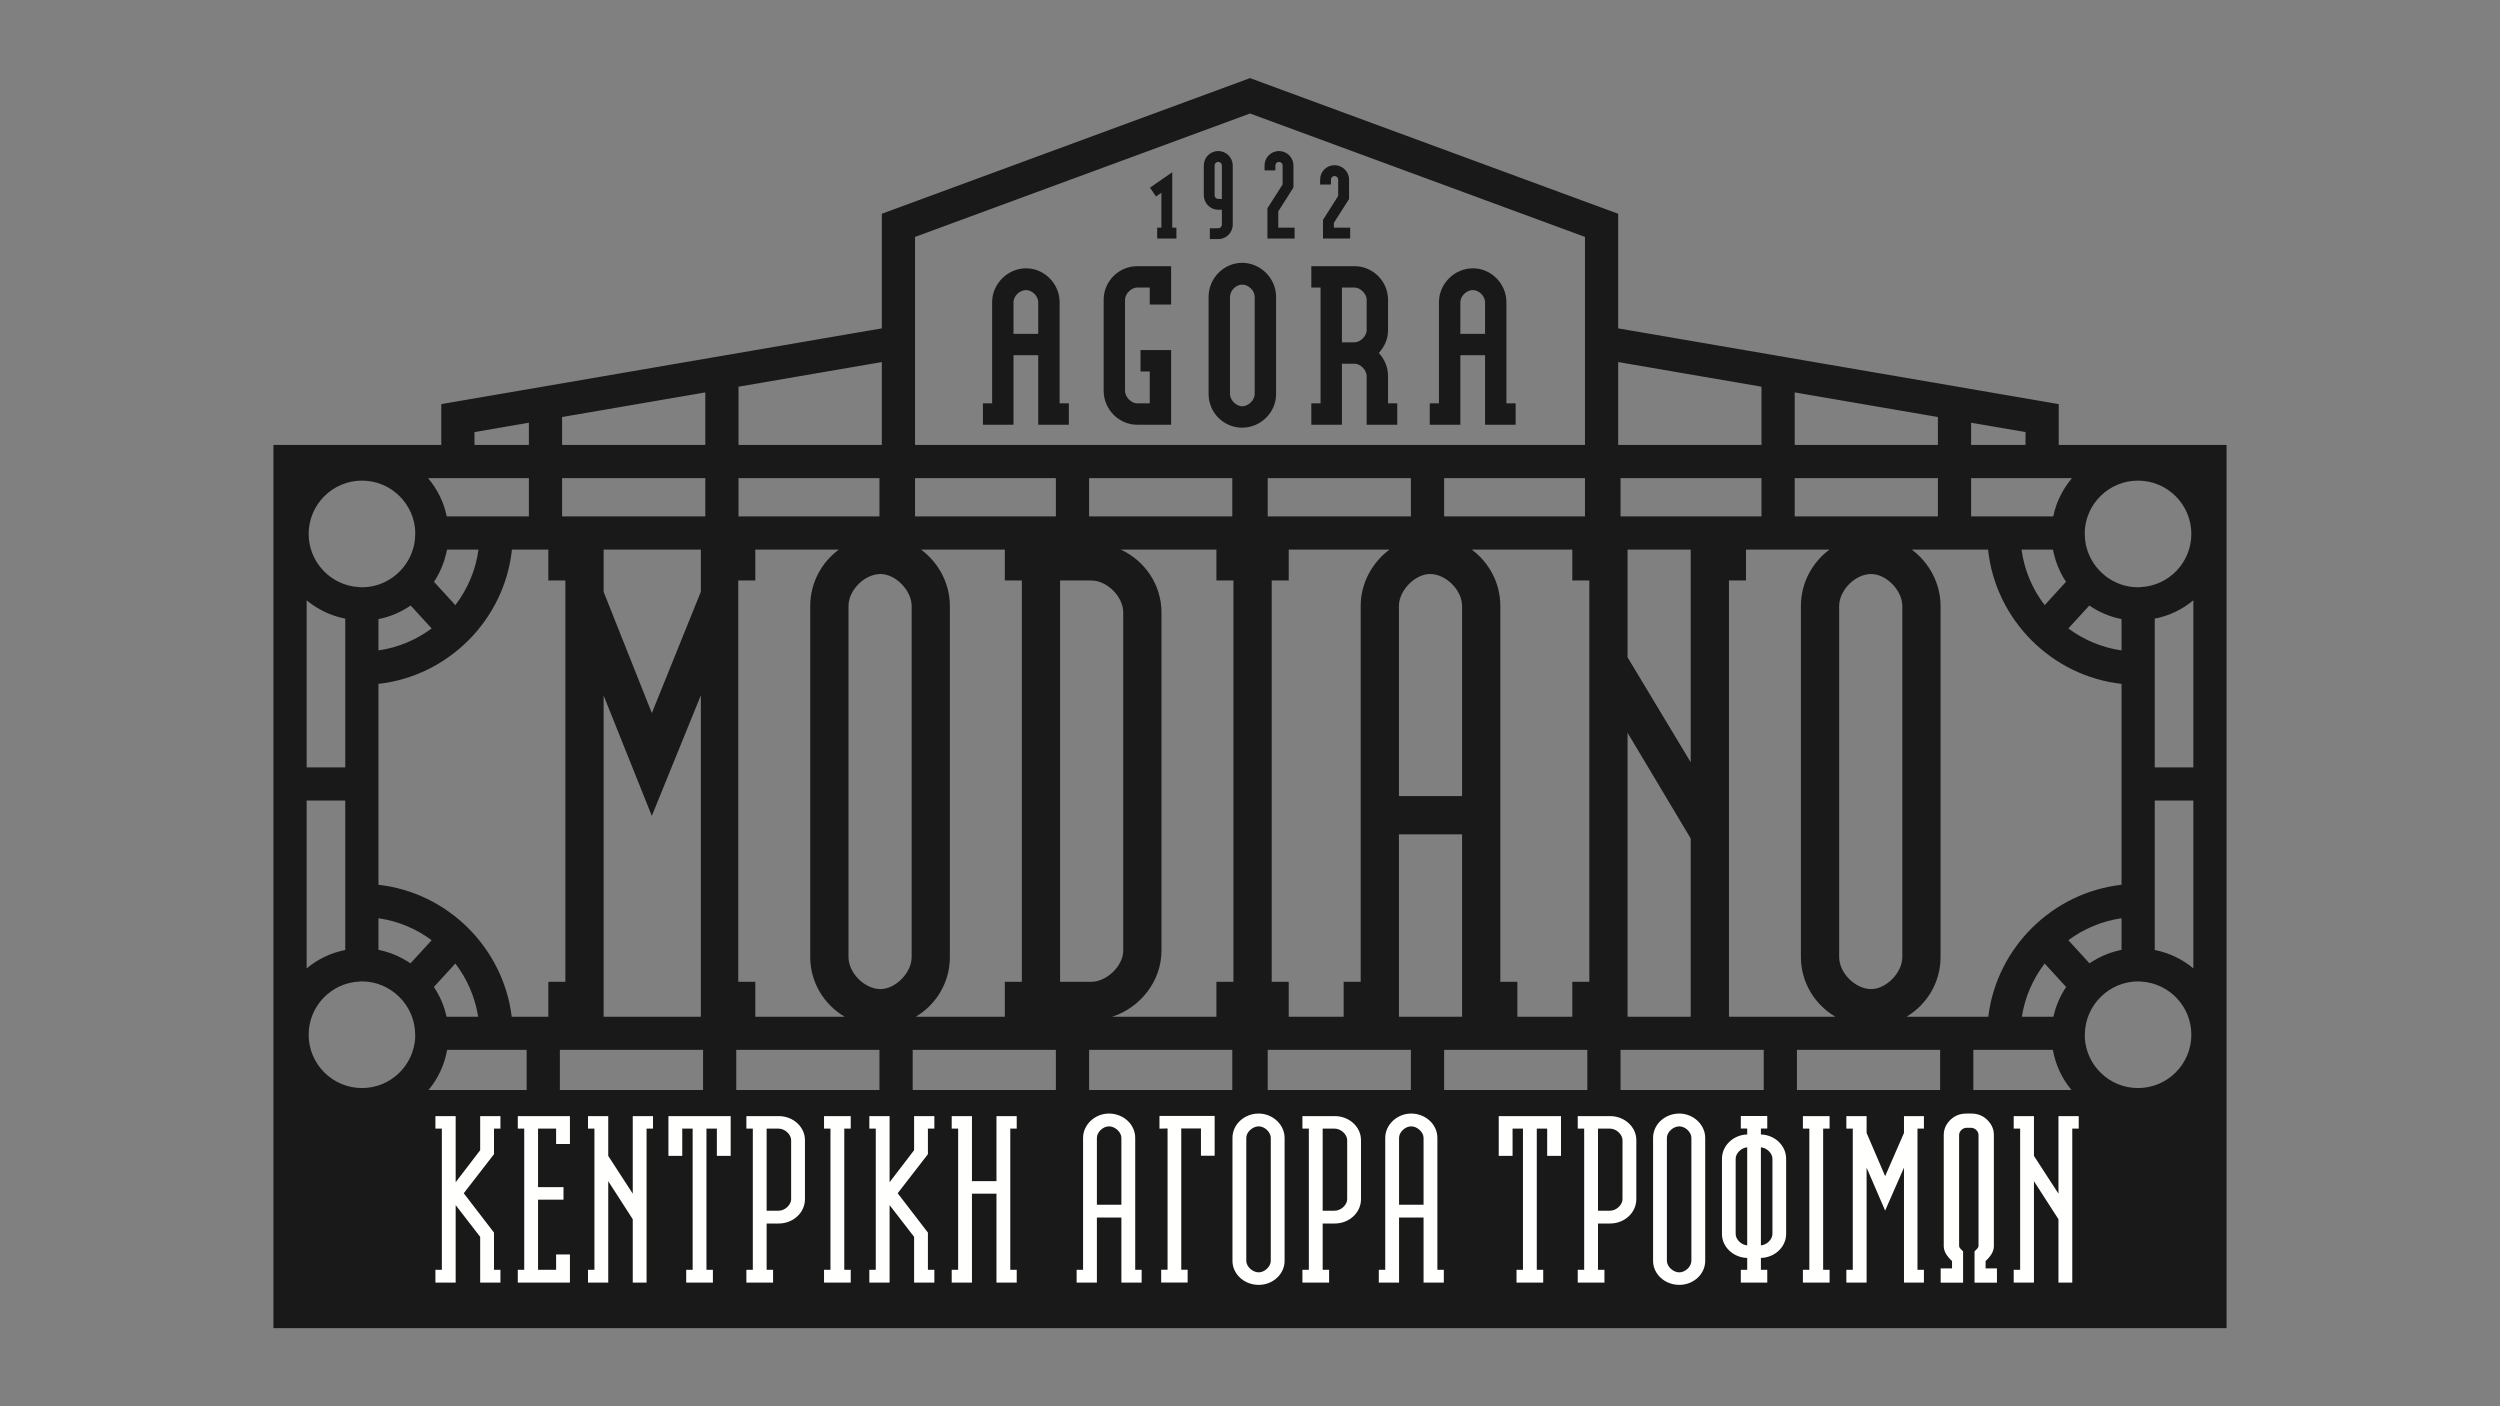
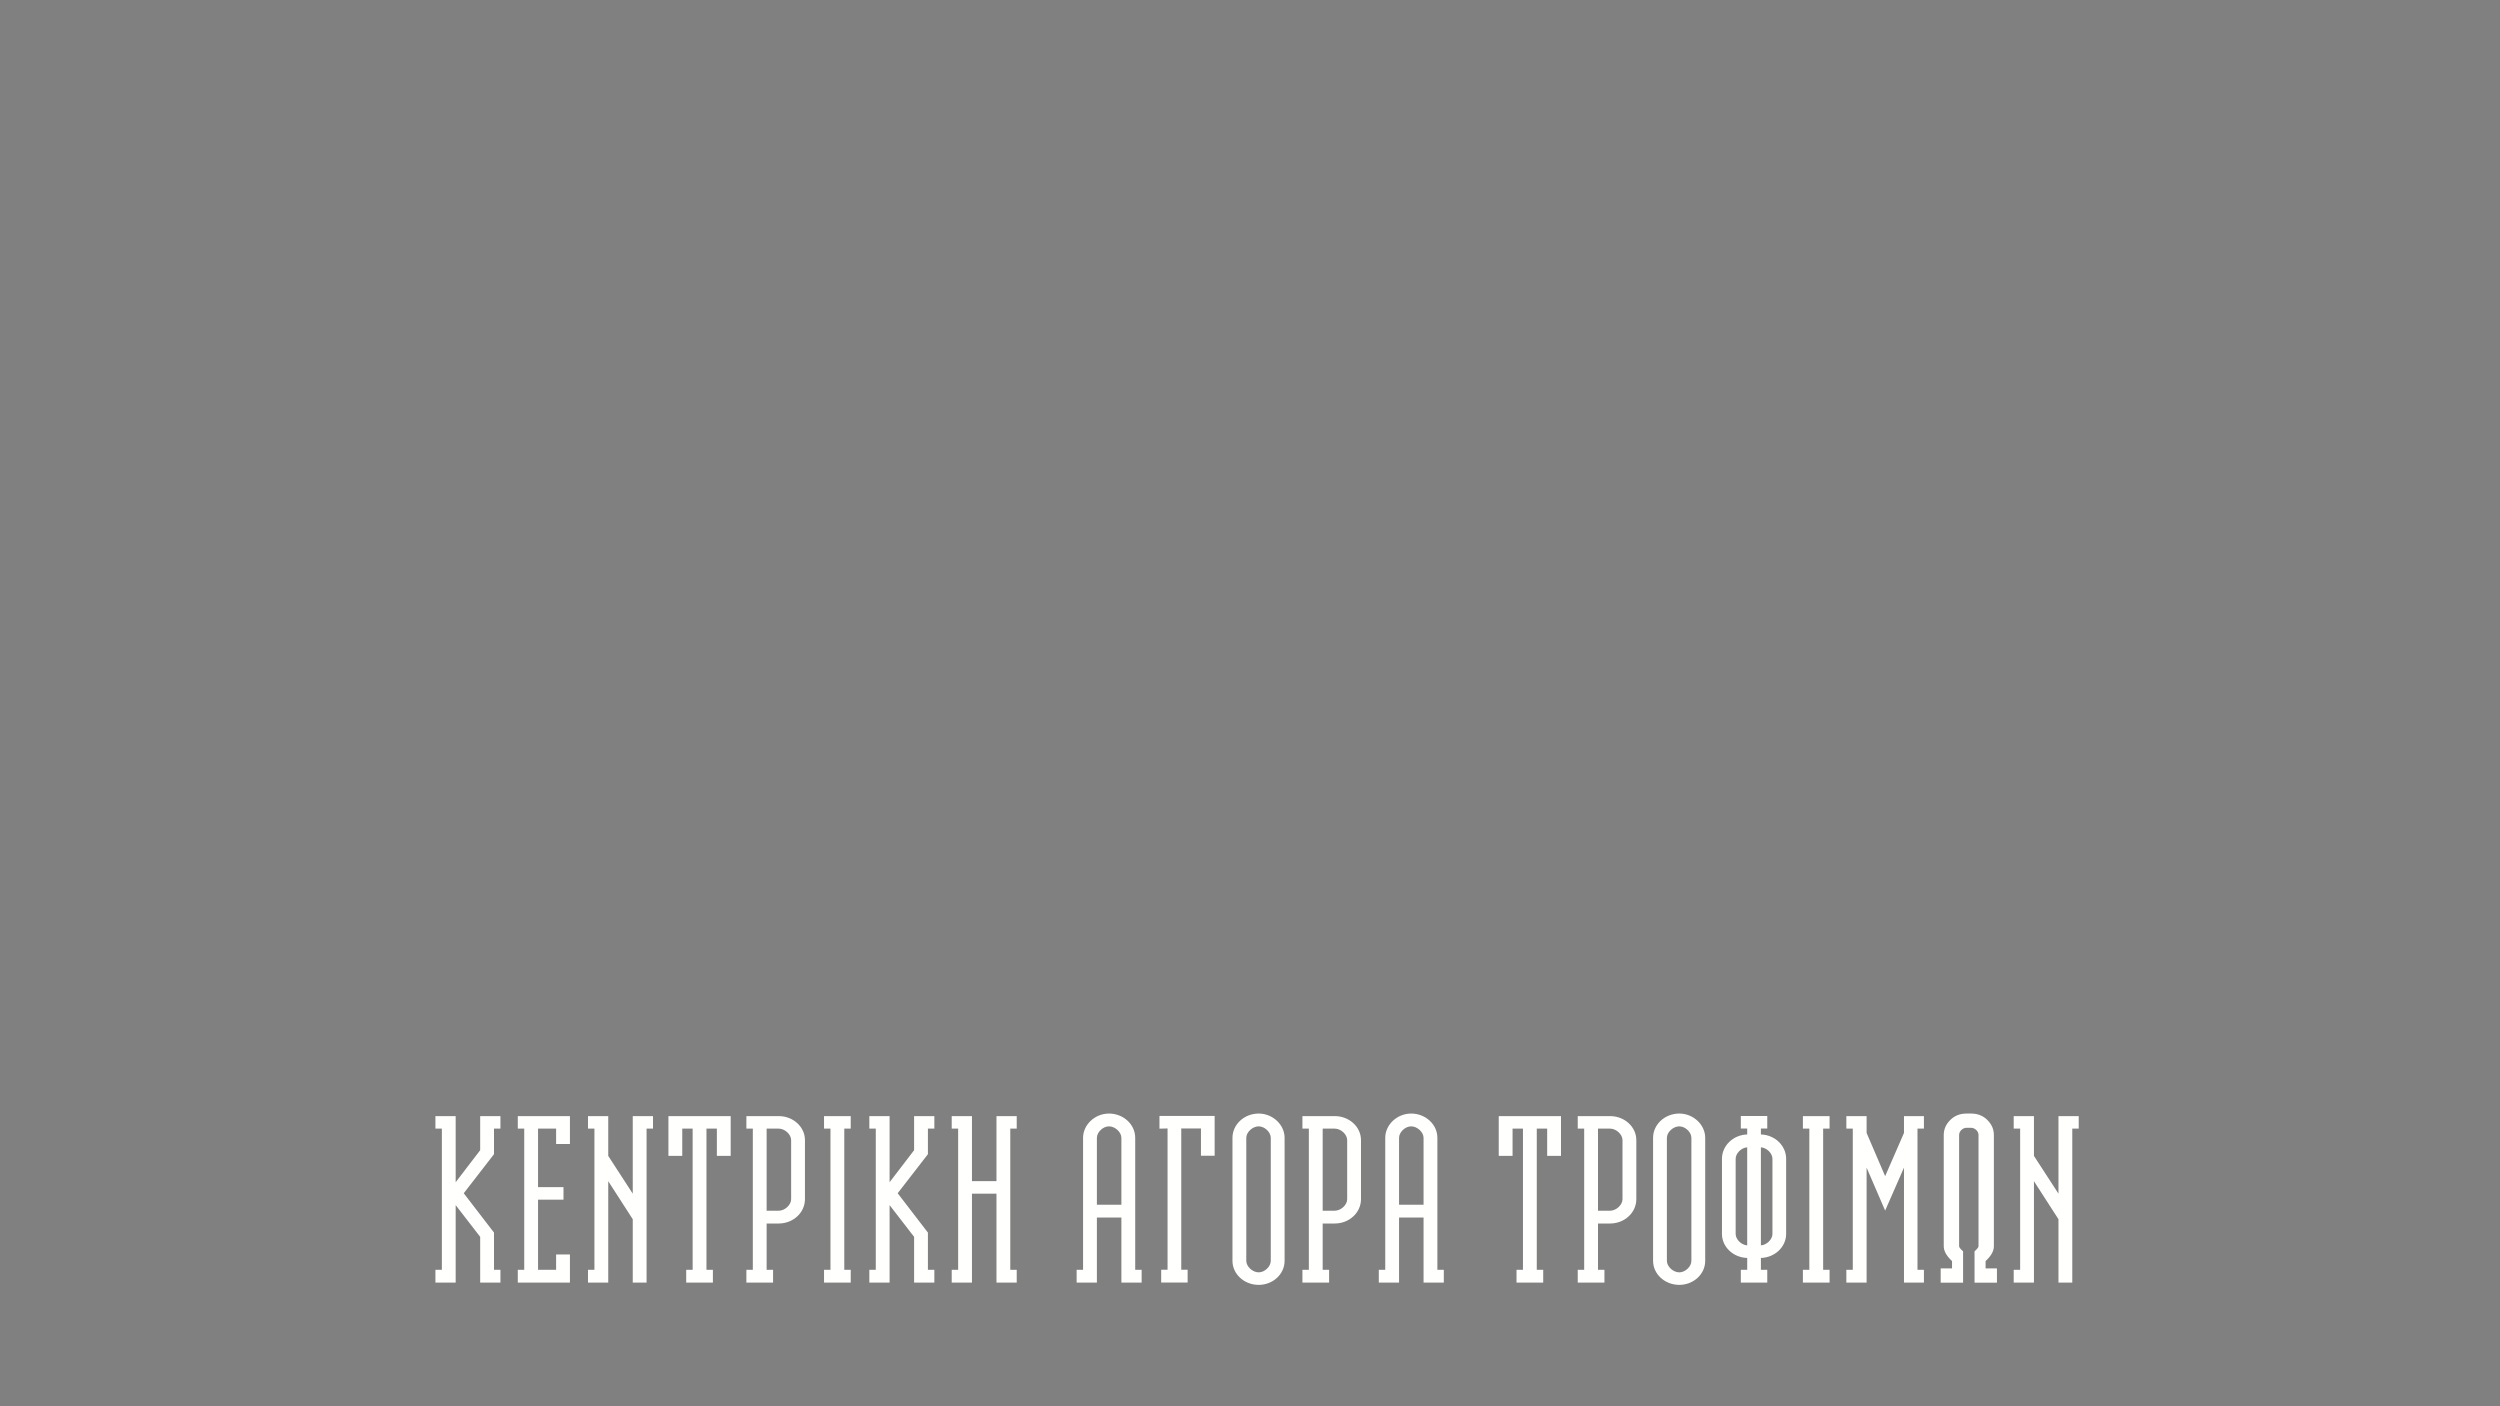
<svg xmlns="http://www.w3.org/2000/svg" width="320px" height="180px" viewBox="0 0 320 180" version="1.1">
  <rect x="0" y="0" width="320" height="180" fill="#808080" stroke="none" />
  <title>logo-sponsor01-modiano</title>
  <g id="logo-sponsor01-modiano" stroke="none" stroke-width="1" fill="none" fill-rule="evenodd">
    <g id="Group" transform="translate(35, 10)">
-       <path d="M250,160 L0,160 L0,46.954 L21.484,46.954 L21.484,41.726 L77.873,32.031 L77.873,17.362 L124.996,0 L125.004,0 L172.127,17.362 L172.127,32.031 L228.516,41.726 L228.516,46.954 L250,46.954 L250,160 Z M213.336,124.387 L195.007,124.387 L195.007,129.516 L213.336,129.516 L213.336,124.387 Z M190.758,124.387 L172.429,124.387 L172.429,129.516 L190.758,129.516 L190.758,124.387 Z M168.177,124.387 L149.848,124.387 L149.848,129.516 L168.177,129.516 L168.177,124.387 Z M145.596,124.387 L127.267,124.387 L127.267,129.516 L145.596,129.516 L145.596,124.387 Z M122.733,124.387 L104.404,124.387 L104.404,129.516 L122.733,129.516 L122.733,124.387 Z M100.152,124.387 L81.823,124.387 L81.823,129.516 L100.152,129.516 L100.152,124.387 Z M77.571,124.387 L59.242,124.387 L59.242,129.516 L77.571,129.516 L77.571,124.387 Z M54.993,124.387 L36.664,124.387 L36.664,129.516 L54.993,129.516 L54.993,124.387 Z M32.412,124.387 L22.236,124.387 C21.89,126.314 21.058,128.071 19.855,129.516 L32.412,129.516 L32.412,124.387 Z M227.767,124.387 L217.588,124.387 L217.588,129.516 L230.145,129.516 C228.945,128.071 228.11,126.314 227.767,124.387 Z M11.328,115.619 C11.282,115.619 11.236,115.622 11.19,115.625 L10.948,115.64 C7.338,115.842 4.508,118.832 4.508,122.446 C4.508,126.209 7.571,129.27 11.337,129.27 C14.987,129.27 17.969,126.389 18.148,122.783 L18.139,122.305 C18.064,118.622 15.01,115.623 11.328,115.619 Z M238.675,115.619 C234.993,115.623 231.939,118.622 231.864,122.305 L231.852,122.783 C232.031,126.389 235.013,129.27 238.666,129.27 C242.429,129.27 245.492,126.209 245.492,122.446 C245.492,118.868 242.721,115.902 239.16,115.647 L238.879,115.629 C238.81,115.625 238.744,115.619 238.675,115.619 Z M152.145,96.792 L144.062,96.792 L144.062,120.139 L152.145,120.139 L152.145,96.792 Z M219.473,60.35 L209.712,60.35 C211.923,62.002 213.391,64.644 213.391,67.567 L213.391,112.509 C213.391,115.753 211.638,118.588 209.035,120.139 L219.502,120.139 C220.038,115.717 222.093,111.741 225.119,108.747 C228.144,105.753 232.14,103.743 236.556,103.253 L236.556,77.535 C232.088,77.038 228.055,74.988 225.018,71.939 C221.984,68.889 219.946,64.84 219.473,60.35 Z M35.187,60.35 L30.526,60.35 C30.054,64.84 28.016,68.889 24.982,71.939 C21.945,74.988 17.909,77.038 13.444,77.535 L13.444,103.253 C17.863,103.743 21.855,105.753 24.881,108.747 C27.907,111.741 29.962,115.717 30.498,120.139 L35.187,120.139 L35.187,115.668 L37.369,115.668 L37.369,64.303 L35.187,64.303 L35.187,60.35 Z M23.283,113.331 L20.537,116.333 C21.3,117.472 21.861,118.757 22.158,120.139 L26.203,120.139 C25.808,117.61 24.78,115.287 23.283,113.331 Z M54.708,79 L48.432,94.435 L42.263,79.02 L42.263,120.139 L54.708,120.139 L54.708,79 Z M72.366,60.35 L61.68,60.35 L61.68,64.303 L59.498,64.303 L59.498,115.668 L61.68,115.668 L61.68,120.139 L73.117,120.139 C70.484,118.588 68.71,115.753 68.71,112.509 L68.71,67.567 C68.71,64.608 70.155,61.988 72.366,60.35 Z M93.617,60.35 L82.902,60.35 C85.116,62.002 86.584,64.644 86.584,67.567 L86.584,112.509 C86.584,115.753 84.831,118.588 82.229,120.139 L93.617,120.139 L93.617,115.668 L95.796,115.668 L95.796,64.303 L93.617,64.303 L93.617,60.35 Z M120.701,60.35 L108.463,60.35 C111.532,61.765 113.668,64.834 113.668,68.397 L113.668,111.68 C113.668,115.574 110.973,118.979 107.363,120.139 L120.701,120.139 L120.701,115.668 L122.88,115.668 L122.88,64.303 L120.701,64.303 L120.701,60.35 Z M226.717,113.331 C225.222,115.287 224.192,117.61 223.798,120.139 L227.842,120.139 C228.142,118.757 228.7,117.472 229.466,116.333 L226.717,113.331 Z M166.254,60.35 L153.386,60.35 C155.597,61.988 157.042,64.608 157.042,67.567 L157.042,115.668 L159.221,115.668 L159.221,120.139 L166.254,120.139 L166.254,115.668 L168.433,115.668 L168.433,64.303 L166.254,64.303 L166.254,60.35 Z M173.327,83.792 L173.327,120.139 L181.411,120.139 L181.411,97.326 L173.327,83.792 Z M199.173,60.35 L188.487,60.35 L188.487,64.303 L186.307,64.303 L186.307,120.139 L199.924,120.139 C197.293,118.588 195.516,115.753 195.516,112.509 L195.516,67.567 C195.516,64.608 196.962,61.988 199.173,60.35 Z M142.85,60.35 L129.956,60.35 L129.956,64.303 L127.777,64.303 L127.777,115.668 L129.956,115.668 L129.956,120.139 L136.989,120.139 L136.989,115.668 L139.168,115.668 L139.168,67.567 C139.168,64.644 140.636,62.002 142.85,60.35 Z M77.698,63.474 C75.671,63.474 73.607,65.539 73.607,67.567 L73.607,112.509 C73.607,114.537 75.671,116.602 77.698,116.602 C79.638,116.602 81.691,114.499 81.691,112.509 L81.691,67.567 C81.691,65.577 79.638,63.474 77.698,63.474 Z M204.507,63.474 C202.477,63.474 200.413,65.539 200.413,67.567 L200.413,112.509 C200.413,114.537 202.477,116.602 204.507,116.602 C206.444,116.602 208.497,114.499 208.497,112.509 L208.497,67.567 C208.497,65.577 206.444,63.474 204.507,63.474 Z M104.68,64.303 L100.69,64.303 L100.69,115.668 L104.68,115.668 C106.669,115.668 108.774,113.619 108.774,111.68 L108.774,68.397 C108.774,66.368 106.71,64.303 104.68,64.303 Z M245.748,92.472 L240.808,92.472 L240.808,111.6 C242.668,111.964 244.355,112.787 245.748,113.951 L245.748,92.472 Z M9.192,92.472 L4.252,92.472 L4.252,113.951 C5.648,112.787 7.335,111.964 9.192,111.6 L9.192,92.472 Z M13.444,107.536 L13.444,111.577 L13.45,111.578 C13.588,111.605 13.723,111.643 13.859,111.676 C14.025,111.715 14.195,111.755 14.359,111.804 C14.526,111.851 14.688,111.905 14.852,111.96 C14.934,111.988 15.015,112.018 15.097,112.048 L15.22,112.095 C15.399,112.162 15.574,112.23 15.747,112.306 C15.785,112.323 15.821,112.341 15.858,112.359 L15.914,112.385 C16.331,112.578 16.731,112.794 17.123,113.034 C17.146,113.052 17.175,113.067 17.201,113.085 C17.319,113.157 17.434,113.227 17.546,113.305 L20.252,110.348 C18.286,108.887 15.96,107.896 13.444,107.536 Z M236.556,107.536 C234.043,107.896 231.714,108.887 229.748,110.348 L232.457,113.305 C232.569,113.227 232.684,113.157 232.799,113.085 L232.839,113.06 L232.88,113.034 C233.268,112.794 233.669,112.578 234.089,112.385 L234.196,112.332 C234.215,112.323 234.234,112.314 234.253,112.306 C234.426,112.23 234.604,112.162 234.78,112.095 C234.901,112.047 235.025,112.003 235.151,111.96 C235.312,111.905 235.474,111.851 235.641,111.804 C235.808,111.755 235.974,111.715 236.145,111.676 L236.414,111.608 L236.55,111.578 C236.553,111.578 236.556,111.577 236.556,111.577 L236.556,107.536 Z M148.052,63.474 C146.114,63.474 144.062,65.577 144.062,67.567 L144.062,91.898 L152.145,91.898 L152.145,67.567 C152.145,65.539 150.081,63.474 148.052,63.474 Z M245.748,66.839 C244.355,68 242.668,68.823 240.808,69.187 L240.808,88.224 L245.748,88.224 L245.748,66.839 Z M4.252,66.839 L4.252,88.224 L9.192,88.224 L9.192,69.187 C7.335,68.823 5.648,68 4.252,66.839 Z M181.411,60.35 L173.327,60.35 L173.327,74.135 L181.411,87.571 L181.411,60.35 Z M54.708,60.35 L42.263,60.35 L42.263,65.751 L48.435,81.276 L54.708,65.749 L54.708,60.35 Z M232.434,67.506 L229.748,70.442 C231.714,71.9 234.043,72.893 236.556,73.252 L236.556,69.243 C235.051,68.95 233.657,68.344 232.434,67.506 Z M17.566,67.506 C16.343,68.344 14.95,68.95 13.444,69.243 L13.444,73.252 C15.96,72.893 18.286,71.9 20.252,70.442 L17.566,67.506 Z M26.249,60.35 L22.221,60.35 C22.21,60.418 22.19,60.484 22.175,60.553 C22.156,60.643 22.137,60.734 22.116,60.824 L22.083,60.959 C22.026,61.203 21.956,61.445 21.881,61.684 L21.824,61.863 C21.513,62.794 21.084,63.67 20.551,64.473 L23.283,67.456 C24.838,65.426 25.892,62.994 26.249,60.35 Z M227.779,60.35 L223.754,60.35 C224.108,62.994 225.162,65.426 226.717,67.456 L229.448,64.473 C228.916,63.67 228.487,62.794 228.176,61.863 L228.119,61.684 C228.044,61.445 227.975,61.203 227.917,60.959 C227.896,60.869 227.875,60.779 227.854,60.689 L227.825,60.553 C227.811,60.484 227.793,60.418 227.779,60.35 Z M11.337,51.519 C7.571,51.519 4.508,54.58 4.508,58.343 C4.508,61.957 7.338,64.945 10.948,65.148 L10.945,65.198 L10.951,65.198 L10.954,65.148 L11.115,65.158 C11.187,65.164 11.262,65.171 11.337,65.171 C14.446,65.171 17.101,63.034 17.902,60.153 L17.926,60.065 C17.949,59.974 17.978,59.887 17.998,59.795 L18.007,59.738 C18.096,59.312 18.145,58.872 18.148,58.422 C18.145,58.354 18.142,58.291 18.142,58.225 L18.159,58.225 C18.096,54.516 15.062,51.519 11.337,51.519 Z M238.666,51.519 C234.938,51.519 231.904,54.516 231.841,58.225 L231.861,58.225 C231.861,58.291 231.858,58.354 231.852,58.422 C231.855,58.872 231.907,59.312 231.993,59.738 L232.002,59.795 L232.024,59.886 L232.074,60.065 C232.845,62.991 235.525,65.171 238.666,65.171 C238.741,65.171 238.813,65.164 238.888,65.158 L239.046,65.148 L239.049,65.198 L239.055,65.198 L239.052,65.148 C242.665,64.945 245.492,61.957 245.492,58.343 C245.492,54.58 242.429,51.519 238.666,51.519 Z M230.208,51.204 L217.303,51.204 L217.303,56.101 L227.813,56.101 C228.196,54.259 229.037,52.588 230.208,51.204 Z M122.733,51.204 L104.404,51.204 L104.404,56.101 L122.733,56.101 L122.733,51.204 Z M145.596,51.204 L127.267,51.204 L127.267,56.101 L145.596,56.101 L145.596,51.204 Z M167.878,51.204 L149.848,51.204 L149.848,56.101 L167.878,56.101 L167.878,51.204 Z M32.697,51.204 L19.792,51.204 C20.963,52.588 21.804,54.259 22.187,56.101 L32.697,56.101 L32.697,51.204 Z M213.051,51.204 L194.722,51.204 L194.722,56.1 L213.051,56.1 L213.051,51.204 Z M190.47,51.204 L172.429,51.204 L172.429,56.1 L190.47,56.1 L190.47,51.204 Z M100.152,51.204 L82.125,51.204 L82.125,56.1 L100.152,56.1 L100.152,51.204 Z M77.571,51.204 L59.53,51.204 L59.53,56.1 L77.571,56.1 L77.571,51.204 Z M55.278,51.204 L36.949,51.204 L36.949,56.1 L55.278,56.1 L55.278,51.204 Z M217.303,44.109 L217.303,46.954 L224.267,46.954 L224.267,45.306 L217.303,44.109 Z M194.722,40.228 L194.722,46.954 L213.051,46.954 L213.051,43.379 L194.722,40.228 Z M172.127,36.343 L172.127,46.954 L190.47,46.954 L190.47,39.497 L172.127,36.343 Z M125.004,4.528 L82.125,20.325 L82.125,46.954 L167.878,46.954 L167.878,20.325 L125.004,4.528 Z M77.873,36.343 L59.53,39.497 L59.53,46.954 L77.873,46.954 L77.873,36.343 Z M55.278,40.228 L36.949,43.379 L36.949,46.954 L55.278,46.954 L55.278,40.228 Z M32.697,44.109 L25.733,45.306 L25.733,46.954 L32.697,46.954 L32.697,44.109 Z M123.994,23.643 C126.355,23.643 128.338,25.626 128.338,27.986 L128.338,40.451 C128.338,42.81 126.355,44.744 123.994,44.744 C121.636,44.744 119.699,42.81 119.699,40.451 L119.699,27.986 C119.699,25.626 121.636,23.643 123.994,23.643 Z M96.335,24.344 C98.695,24.344 100.63,26.327 100.63,28.685 L100.63,41.63 L101.813,41.63 L101.813,44.367 L97.892,44.367 L97.892,35.469 L94.729,35.469 L94.729,44.367 L90.816,44.367 L90.816,41.63 L91.994,41.63 L91.994,28.685 C91.994,26.327 93.977,24.344 96.335,24.344 Z M114.903,24.071 L114.903,28.978 L112.168,28.978 L112.168,26.805 L110.564,26.805 C109.807,26.805 109.004,27.609 109.004,28.363 L109.004,40.026 C109.004,40.83 109.807,41.63 110.564,41.63 L112.168,41.63 L112.168,37.546 L110.985,37.546 L110.985,34.81 L114.903,34.81 L114.903,44.367 L110.564,44.367 C108.201,44.367 106.269,42.385 106.269,40.026 L106.269,28.363 C106.269,26.005 108.201,24.071 110.564,24.071 L114.903,24.071 Z M138.373,24.07 C140.734,24.07 142.668,26.005 142.668,28.363 L142.668,32.259 C142.668,33.439 142.196,34.383 141.488,35.184 C142.15,35.894 142.668,36.887 142.668,38.157 L142.668,41.63 L143.849,41.63 L143.849,44.367 L139.933,44.367 L139.933,38.157 C139.933,37.356 139.13,36.554 138.373,36.554 L136.767,36.554 L136.767,44.367 L132.849,44.367 L132.849,41.63 L134.032,41.63 L134.032,26.805 L132.849,26.805 L132.849,24.07 L138.373,24.07 Z M153.53,24.344 C155.89,24.344 157.822,26.327 157.822,28.685 L157.822,41.63 L159.002,41.63 L159.002,44.367 L155.087,44.367 L155.087,35.469 L151.926,35.469 L151.926,44.367 L148.006,44.367 L148.006,41.63 L149.186,41.63 L149.186,28.685 C149.186,26.327 151.169,24.344 153.53,24.344 Z M123.994,26.428 C123.243,26.428 122.439,27.182 122.439,27.986 L122.439,40.451 C122.439,41.205 123.243,42.007 123.994,42.007 C124.8,42.007 125.6,41.205 125.6,40.451 L125.6,27.986 C125.6,27.182 124.8,26.428 123.994,26.428 Z M138.373,26.805 L136.767,26.805 L136.767,33.819 L138.373,33.819 C139.13,33.819 139.933,33.014 139.933,32.259 L139.933,28.363 C139.933,27.609 139.13,26.805 138.373,26.805 Z M96.335,27.13 C95.532,27.13 94.729,27.884 94.729,28.685 L94.729,32.734 L97.892,32.734 L97.892,28.685 C97.892,27.884 97.092,27.13 96.335,27.13 Z M153.53,27.13 C152.729,27.13 151.926,27.884 151.926,28.685 L151.926,32.734 L155.087,32.734 L155.087,28.685 C155.087,27.884 154.287,27.13 153.53,27.13 Z M120.937,9.335 C121.95,9.335 122.79,10.167 122.79,11.186 L122.79,18.752 C122.79,19.788 121.95,20.603 120.937,20.603 L119.86,20.603 L119.86,19.215 L120.937,19.215 C121.196,19.215 121.4,19.014 121.4,18.752 L121.4,16.848 L120.937,16.848 C119.86,16.848 119.086,15.943 119.086,15 L119.086,11.186 C119.086,10.167 119.9,9.335 120.937,9.335 Z M115.047,12.047 L115.047,19.143 L115.582,19.143 L115.582,20.531 L113.121,20.531 L113.121,19.143 L113.659,19.143 L113.659,14.675 L112.974,15.154 L112.197,14.026 L115.047,12.047 Z M128.712,9.335 C129.731,9.335 130.563,10.167 130.563,11.186 L130.563,13.997 L128.62,17.054 L128.62,19.143 L130.71,19.143 L130.71,20.531 L127.23,20.531 L127.23,16.663 L129.176,13.609 L129.176,11.186 C129.176,10.923 128.954,10.722 128.712,10.722 C128.456,10.722 128.249,10.923 128.249,11.186 L128.249,11.812 L126.861,11.812 L126.861,11.186 C126.861,10.167 127.676,9.335 128.712,9.335 Z M135.826,11.144 C136.845,11.144 137.68,11.974 137.68,12.994 L137.68,15.472 L135.734,18.528 L135.734,19.143 L137.823,19.143 L137.823,20.531 L134.343,20.531 L134.343,18.142 L136.286,15.087 L136.286,12.994 C136.286,12.735 136.07,12.53 135.826,12.53 C135.563,12.53 135.365,12.735 135.365,12.994 L135.365,13.62 L133.975,13.62 L133.975,12.994 C133.975,11.974 134.789,11.144 135.826,11.144 Z M120.937,10.722 C120.675,10.722 120.47,10.924 120.47,11.186 L120.47,15 C120.47,15.258 120.675,15.461 120.937,15.461 L121.4,15.461 L121.4,11.186 C121.4,10.924 121.196,10.722 120.937,10.722 Z" id="Shape" fill="#1A1919" />
      <path d="M26.463,137.227 L23.326,141.325 L23.326,132.862 L20.734,132.862 L20.734,134.464 L21.558,134.464 L21.558,152.535 L20.734,152.535 L20.734,154.173 L23.326,154.173 L23.326,144.254 L26.463,148.317 L26.463,154.173 L29.055,154.173 L29.055,152.535 L28.231,152.535 L28.231,147.773 L24.36,142.736 L28.231,137.736 L28.231,134.464 L29.055,134.464 L29.055,132.862 L26.463,132.862 L26.463,137.227 Z M31.277,134.464 L32.101,134.464 L32.101,152.535 L31.277,152.535 L31.277,154.173 L37.951,154.173 L37.951,150.571 L36.182,150.571 L36.182,152.535 L33.87,152.535 L33.87,143.555 L37.127,143.555 L37.127,141.953 L33.87,141.953 L33.87,134.464 L36.182,134.464 L36.182,136.428 L37.951,136.428 L37.951,132.862 L31.277,132.862 L31.277,134.464 Z M45.992,142.789 L42.855,137.957 L42.855,132.862 L40.263,132.862 L40.263,134.464 L41.087,134.464 L41.087,152.535 L40.263,152.535 L40.263,154.173 L42.855,154.173 L42.855,141.193 L45.992,146.06 L45.992,154.173 L47.761,154.173 L47.761,134.464 L48.585,134.464 L48.585,132.862 L45.992,132.862 L45.992,142.789 Z M50.559,137.955 L52.328,137.955 L52.328,134.464 L53.659,134.464 L53.659,152.535 L52.835,152.535 L52.835,154.173 L56.251,154.173 L56.251,152.535 L55.427,152.535 L55.427,134.464 L56.759,134.464 L56.759,137.955 L58.527,137.955 L58.527,132.862 L50.559,132.862 L50.559,137.955 Z M63.129,134.464 L64.677,134.464 C65.464,134.464 66.266,135.207 66.266,135.936 L66.266,143.499 C66.266,144.228 65.464,144.971 64.677,144.971 L63.129,144.971 L63.129,134.464 Z M64.677,132.862 L60.537,132.862 L60.537,134.464 L61.361,134.464 L61.361,152.535 L60.537,152.535 L60.537,154.173 L63.953,154.173 L63.953,152.535 L63.129,152.535 L63.129,146.609 L64.677,146.609 C66.529,146.609 68.034,145.214 68.034,143.499 L68.034,135.936 C68.034,134.261 66.565,132.895 64.744,132.862 L64.677,132.862 Z M70.476,134.464 L71.3,134.464 L71.3,152.535 L70.476,152.535 L70.476,154.173 L73.893,154.173 L73.893,152.535 L73.068,152.535 L73.068,134.464 L73.893,134.464 L73.893,132.862 L70.476,132.862 L70.476,134.464 Z M82.005,137.227 L78.868,141.325 L78.868,132.862 L76.275,132.862 L76.275,134.464 L77.1,134.464 L77.1,152.535 L76.275,152.535 L76.275,154.173 L78.868,154.173 L78.868,144.254 L82.005,148.317 L82.005,154.173 L84.597,154.173 L84.597,152.535 L83.773,152.535 L83.773,147.773 L79.902,142.736 L83.773,137.736 L83.773,134.464 L84.597,134.464 L84.597,132.862 L82.005,132.862 L82.005,137.227 Z M92.548,141.189 L89.411,141.189 L89.411,132.862 L86.819,132.862 L86.819,134.464 L87.643,134.464 L87.643,152.535 L86.819,152.535 L86.819,154.173 L89.411,154.173 L89.411,142.791 L92.548,142.791 L92.548,154.173 L95.14,154.173 L95.14,152.535 L94.316,152.535 L94.316,134.464 L95.14,134.464 L95.14,132.862 L92.548,132.862 L92.548,141.189 Z M156.839,137.955 L158.608,137.955 L158.608,134.464 L159.939,134.464 L159.939,152.535 L159.115,152.535 L159.115,154.173 L162.531,154.173 L162.531,152.535 L161.707,152.535 L161.707,134.464 L163.038,134.464 L163.038,137.955 L164.807,137.955 L164.807,132.862 L156.839,132.862 L156.839,137.955 Z M169.543,134.464 L171.092,134.464 C171.879,134.464 172.681,135.207 172.681,135.936 L172.681,143.499 C172.681,144.228 171.879,144.971 171.092,144.971 L169.543,144.971 L169.543,134.464 Z M171.092,132.862 L166.951,132.862 L166.951,134.464 L167.775,134.464 L167.775,152.535 L166.951,152.535 L166.951,154.173 L170.368,154.173 L170.368,152.535 L169.543,152.535 L169.543,146.609 L171.092,146.609 C172.943,146.609 174.449,145.214 174.449,143.499 L174.449,135.936 C174.449,134.261 172.979,132.895 171.159,132.862 L171.092,132.862 Z M178.362,135.645 C178.362,134.916 179.164,134.174 179.95,134.174 C180.717,134.174 181.498,134.916 181.498,135.645 L181.498,151.39 C181.498,152.118 180.717,152.862 179.95,152.862 C179.164,152.862 178.362,152.118 178.362,151.39 L178.362,135.645 Z M179.95,132.535 C178.099,132.535 176.594,133.93 176.594,135.645 L176.594,151.39 C176.594,153.085 178.099,154.464 179.95,154.464 C181.778,154.464 183.266,153.085 183.266,151.39 L183.266,135.645 C183.266,133.979 181.784,132.569 180.015,132.535 L179.95,132.535 Z M195.771,134.464 L196.595,134.464 L196.595,152.535 L195.771,152.535 L195.771,154.173 L199.187,154.173 L199.187,152.535 L198.363,152.535 L198.363,134.464 L199.187,134.464 L199.187,132.862 L195.771,132.862 L195.771,134.464 Z M208.71,135.016 L206.299,140.55 L203.925,135.016 L203.925,132.862 L201.333,132.862 L201.333,134.464 L202.157,134.464 L202.157,152.535 L201.333,152.535 L201.333,154.173 L203.925,154.173 L203.925,139.461 L206.298,144.957 L208.71,139.457 L208.71,154.173 L211.262,154.173 L211.262,152.535 L210.438,152.535 L210.438,134.464 L211.262,134.464 L211.262,132.862 L208.71,132.862 L208.71,135.016 Z M228.483,142.789 L225.346,137.957 L225.346,132.862 L222.754,132.862 L222.754,134.464 L223.578,134.464 L223.578,152.535 L222.754,152.535 L222.754,154.173 L225.346,154.173 L225.346,141.193 L228.483,146.06 L228.483,154.173 L230.251,154.173 L230.251,134.464 L231.076,134.464 L231.076,132.862 L228.483,132.862 L228.483,142.789 Z M188.642,136.856 L188.642,149.409 C187.886,149.353 187.164,148.645 187.164,147.943 L187.164,138.322 C187.164,137.62 187.886,136.912 188.642,136.856 Z M191.873,138.322 L191.873,147.943 C191.873,148.645 191.15,149.353 190.395,149.409 L190.395,136.856 C191.15,136.912 191.873,137.62 191.873,138.322 Z M190.395,135.212 L190.395,134.45 L191.21,134.45 L191.21,132.847 L187.825,132.847 L187.825,134.45 L188.642,134.45 L188.642,135.212 C186.855,135.26 185.411,136.644 185.411,138.322 L185.411,147.943 C185.411,149.602 186.855,150.97 188.642,151.017 L188.642,152.533 L187.825,152.533 L187.825,154.173 L191.21,154.173 L191.21,152.533 L190.395,152.533 L190.395,151.017 C192.182,150.97 193.626,149.602 193.626,147.943 L193.626,138.322 C193.626,136.644 192.182,135.26 190.395,135.212 Z M219.157,151.416 C219.88,150.741 220.216,150.132 220.216,149.501 L220.216,135.284 C220.216,134.548 219.942,133.916 219.377,133.353 C218.821,132.802 218.139,132.535 217.291,132.535 L216.726,132.535 C215.877,132.535 215.194,132.802 214.64,133.353 C214.074,133.915 213.8,134.547 213.8,135.284 L213.8,149.501 C213.8,150.132 214.137,150.741 214.86,151.416 L214.86,152.356 L213.407,152.356 L213.407,154.178 L216.275,154.178 L216.275,150.169 L216.098,150.006 C215.937,149.855 215.766,149.671 215.766,149.501 L215.766,135.284 C215.766,135.048 215.876,134.804 216.061,134.632 C216.258,134.45 216.482,134.357 216.726,134.357 L217.291,134.357 C217.535,134.357 217.758,134.45 217.954,134.632 C218.14,134.803 218.251,135.047 218.251,135.284 L218.251,149.501 C218.251,149.671 218.08,149.854 217.919,150.005 L217.741,150.169 L217.741,154.178 L220.609,154.178 L220.609,152.356 L219.157,152.356 L219.157,151.416 Z M105.402,135.645 C105.402,134.916 106.183,134.173 106.95,134.173 C107.737,134.173 108.538,134.916 108.538,135.645 L108.538,144.207 L105.402,144.207 L105.402,135.645 Z M110.307,135.645 C110.307,133.93 108.801,132.535 106.95,132.535 C105.152,132.535 103.633,133.958 103.633,135.645 L103.633,152.535 L102.809,152.535 L102.809,154.173 L105.402,154.173 L105.402,145.846 L108.538,145.846 L108.538,154.173 L111.13,154.173 L111.13,152.535 L110.307,152.535 L110.307,135.645 Z M124.524,135.645 C124.524,134.916 125.326,134.173 126.112,134.173 C126.879,134.173 127.66,134.916 127.66,135.645 L127.66,151.39 C127.66,152.118 126.879,152.861 126.112,152.861 C125.326,152.861 124.524,152.118 124.524,151.39 L124.524,135.645 Z M126.112,132.535 C124.262,132.535 122.756,133.93 122.756,135.645 L122.756,151.39 C122.756,153.085 124.262,154.464 126.112,154.464 C127.94,154.464 129.428,153.085 129.428,151.39 L129.428,135.645 C129.428,133.979 127.946,132.569 126.177,132.535 L126.112,132.535 Z M134.302,134.464 L135.85,134.464 C136.637,134.464 137.439,135.207 137.439,135.935 L137.439,143.499 C137.439,144.228 136.637,144.97 135.85,144.97 L134.302,144.97 L134.302,134.464 Z M135.85,132.862 L131.71,132.862 L131.71,134.464 L132.533,134.464 L132.533,152.535 L131.71,152.535 L131.71,154.173 L135.125,154.173 L135.125,152.535 L134.302,152.535 L134.302,146.609 L135.85,146.609 C137.701,146.609 139.207,145.214 139.207,143.499 L139.207,135.935 C139.207,134.261 137.737,132.895 135.917,132.862 L135.85,132.862 Z M144.079,135.645 C144.079,134.916 144.861,134.173 145.628,134.173 C146.415,134.173 147.216,134.916 147.216,135.645 L147.216,144.207 L144.079,144.207 L144.079,135.645 Z M148.984,135.645 C148.984,133.93 147.479,132.535 145.628,132.535 C143.83,132.535 142.311,133.958 142.311,135.645 L142.311,152.535 L141.487,152.535 L141.487,154.173 L144.079,154.173 L144.079,145.846 L147.216,145.846 L147.216,154.173 L149.808,154.173 L149.808,152.535 L148.984,152.535 L148.984,135.645 Z M113.411,134.469 L114.448,134.441 L114.448,152.522 L113.631,152.522 L113.631,154.162 L117.017,154.162 L117.017,152.522 L116.201,152.522 L116.201,134.44 L118.722,134.44 L118.722,137.933 L120.475,137.933 L120.475,132.836 L113.411,132.836 L113.411,134.469 Z" id="Shape" fill="#FFFFFE" />
    </g>
  </g>
</svg>